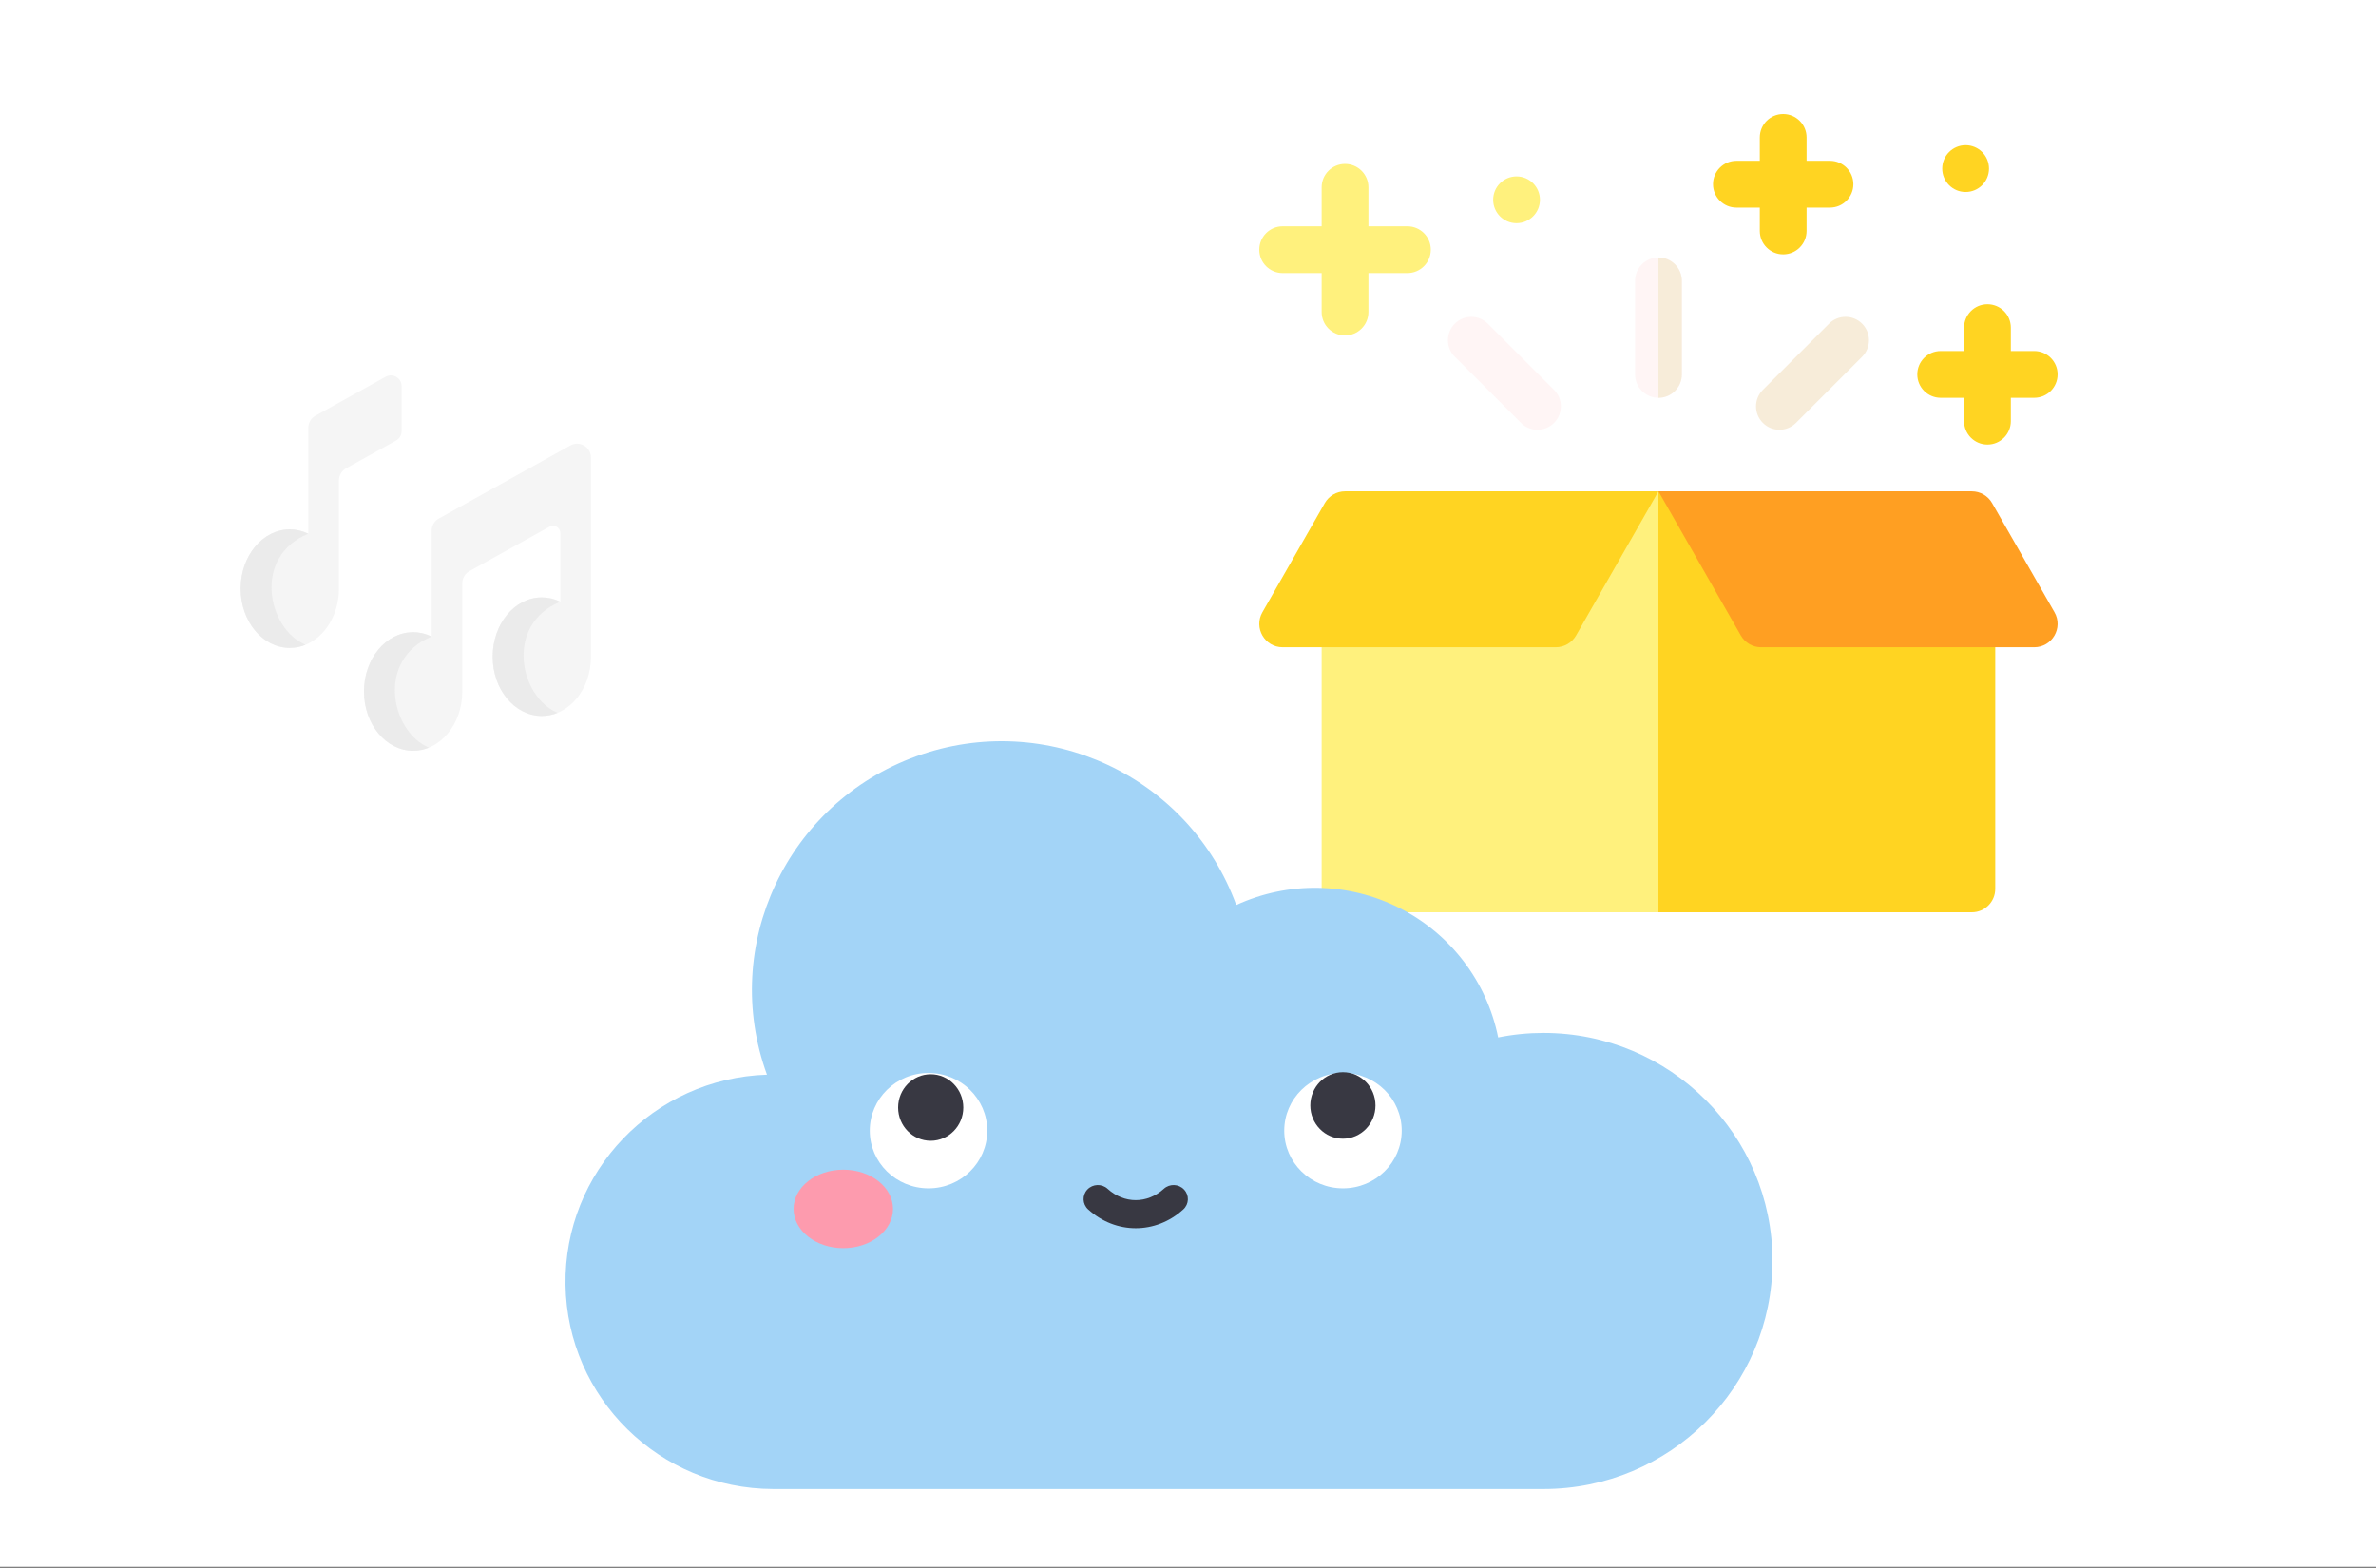
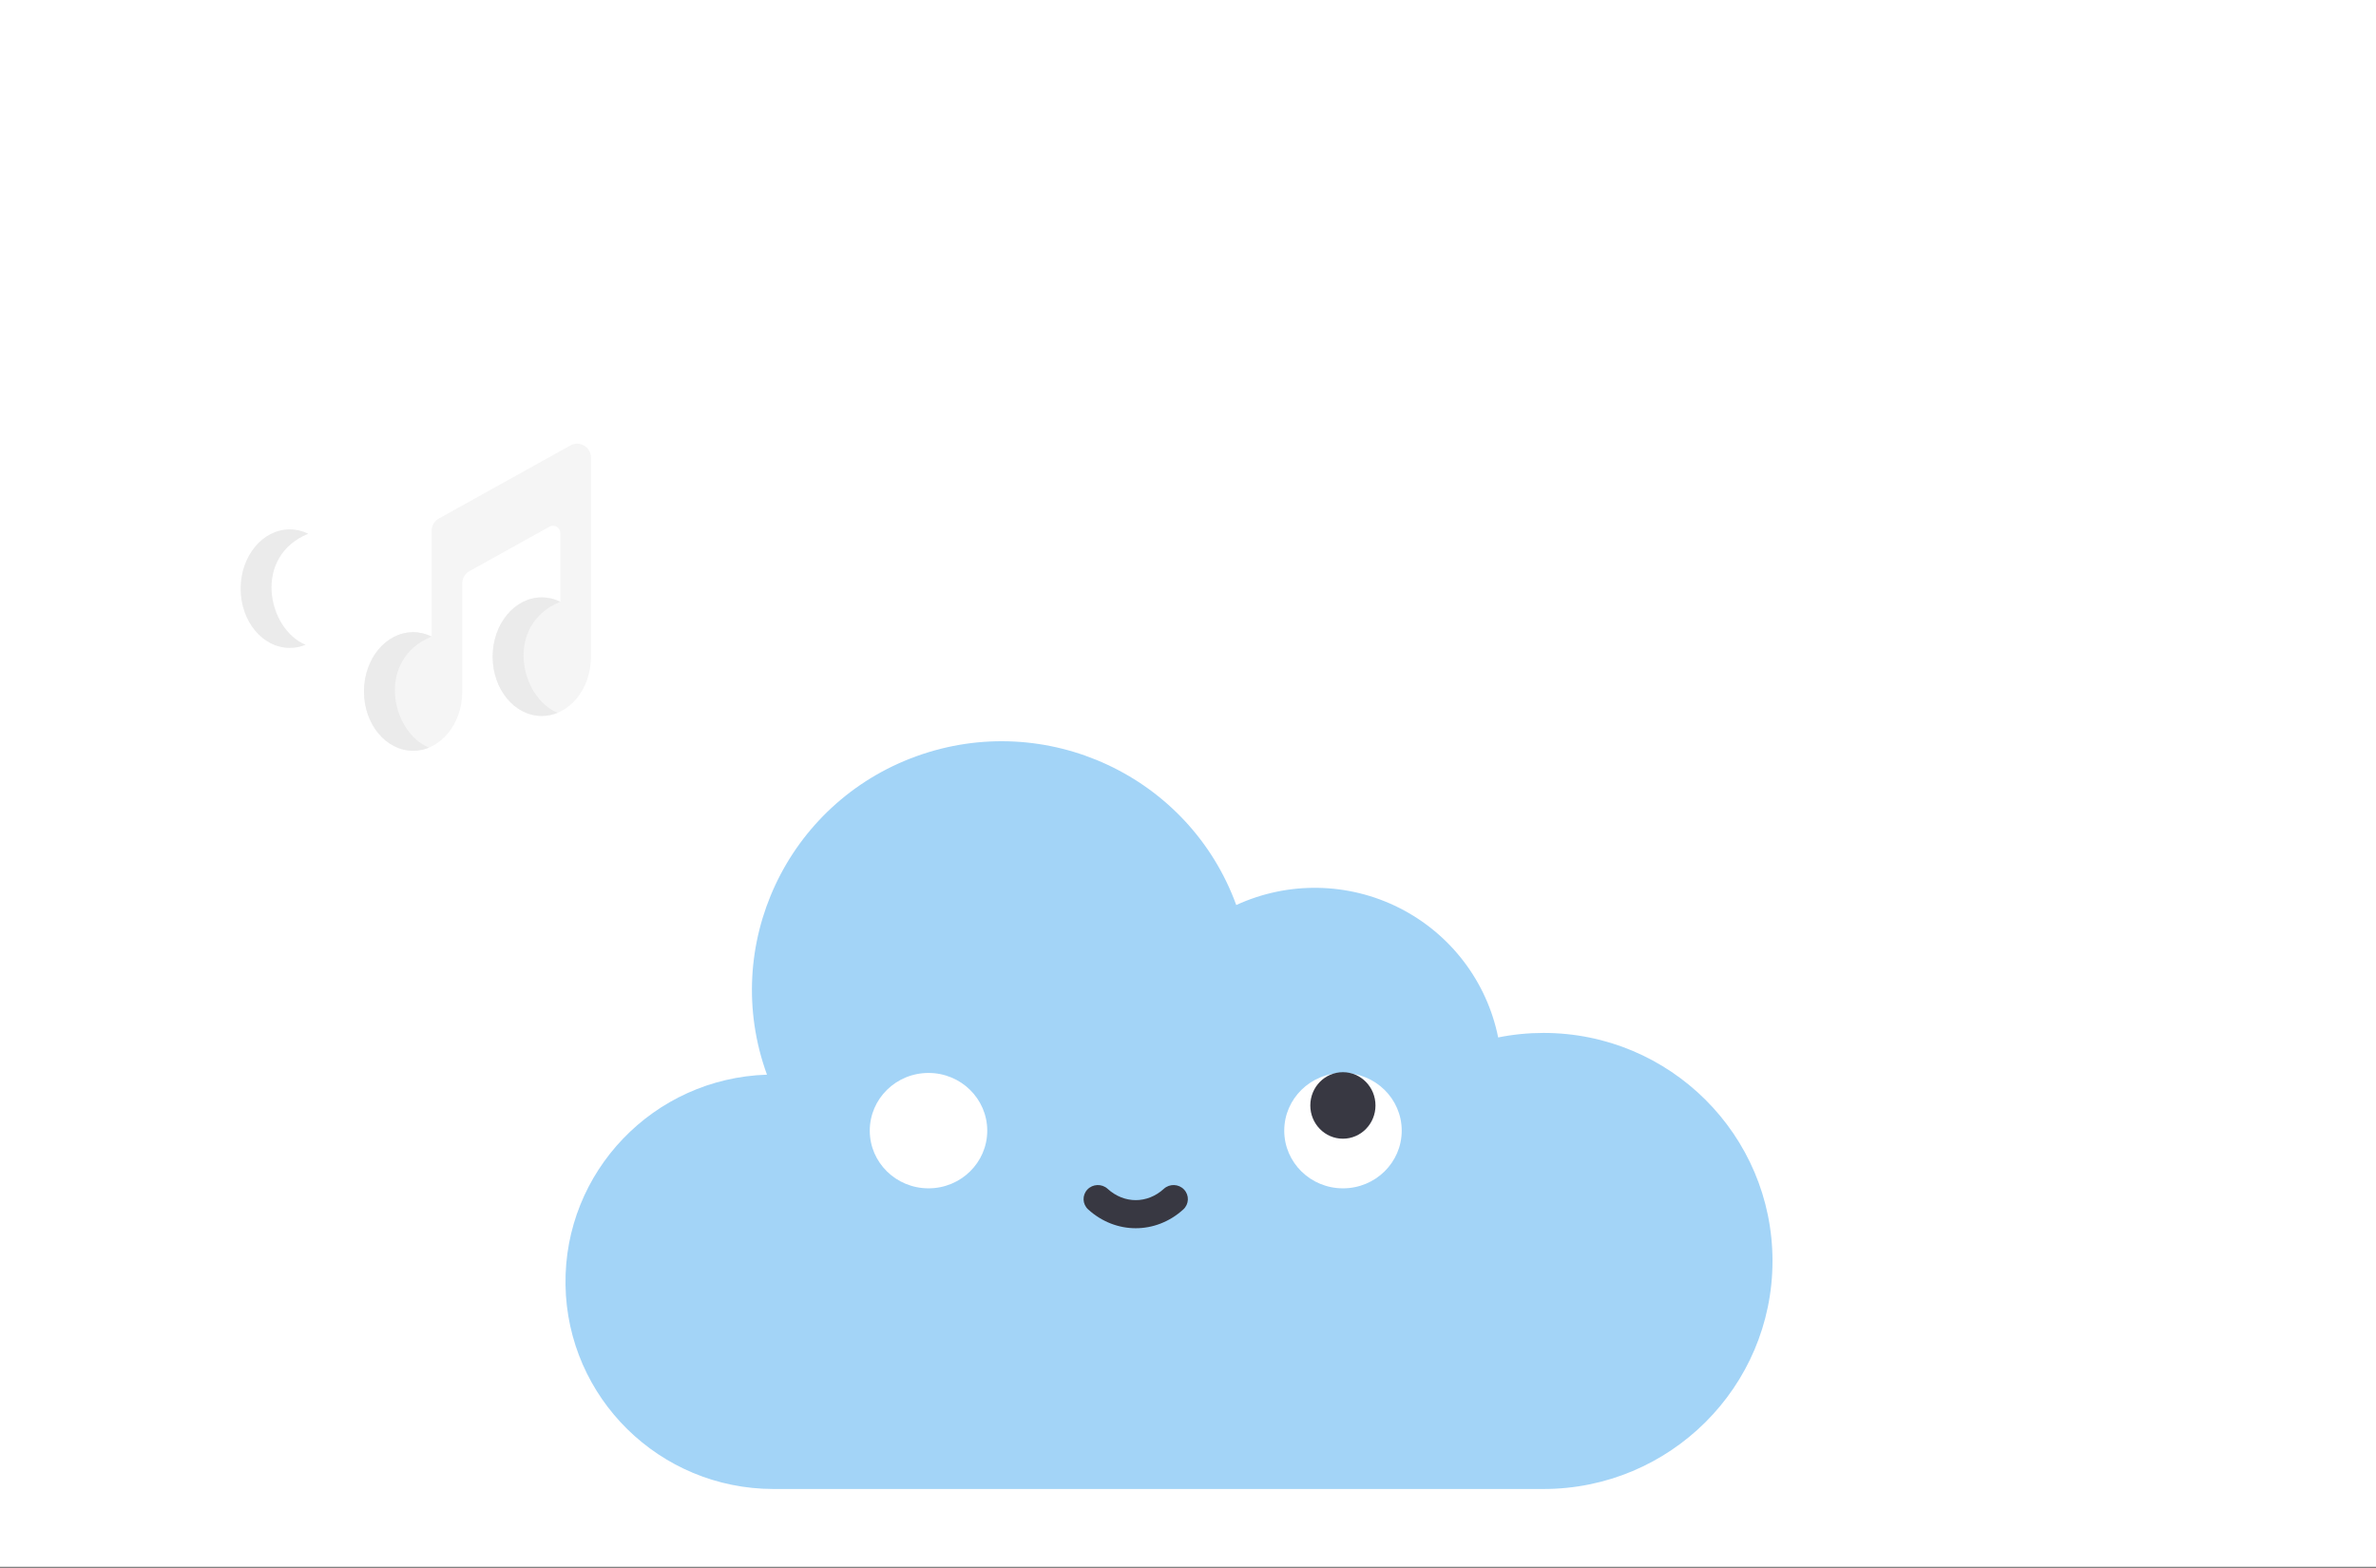
<svg xmlns="http://www.w3.org/2000/svg" width="500" height="330" viewBox="0 0 500 330" fill="none">
  <rect x="0" y="0" width="500" height="330" fill="#808080" stroke="none" />
  <rect width="500" height="329.74" fill="white" />
  <g clip-path="url(#clip0_1110_397)">
    <path d="M349 103.406L344.078 129.328V187.078C344.078 189.795 346.279 192 349 192H414.953C417.67 192 419.875 189.795 419.875 187.078V118.172L349 103.406Z" fill="#FFD422" />
    <path d="M278.125 118.172V187.078C278.125 189.795 280.326 192 283.047 192H349V103.406L278.125 118.172Z" fill="#FFF17D" />
    <path d="M428.069 136.219H370.608C368.841 136.219 367.209 135.274 366.334 133.738L349 103.406H414.944C416.712 103.406 418.344 104.351 419.219 105.887L432.344 128.856C434.221 132.137 431.849 136.219 428.069 136.219Z" fill="#FF9F22" />
    <path d="M265.656 128.856L278.781 105.887C279.656 104.356 281.288 103.406 283.055 103.406H349L331.666 133.738C330.791 135.269 329.159 136.219 327.392 136.219H269.93C266.15 136.219 263.779 132.137 265.656 128.856Z" fill="#FFD422" />
    <path d="M349 83.719C346.279 83.719 344.078 81.514 344.078 78.797V59.109C344.078 56.392 346.279 54.188 349 54.188C351.717 54.188 353.922 56.392 353.922 59.109V78.797C353.922 81.514 351.717 83.719 349 83.719Z" fill="#FFF5F5" />
    <path d="M349 54.188V83.719C351.717 83.719 353.922 81.514 353.922 78.797V59.109C353.922 56.392 351.717 54.188 349 54.188Z" fill="#F7ECD9" />
    <path d="M370.975 89.004C369.05 87.083 369.05 83.964 370.975 82.043L384.897 68.122C386.817 66.201 389.937 66.201 391.857 68.122C393.778 70.043 393.778 73.162 391.857 75.082L377.936 89.004C376.011 90.929 372.896 90.929 370.975 89.004Z" fill="#F7ECD9" />
    <path d="M320.063 89.004L306.142 75.082C304.222 73.162 304.222 70.043 306.142 68.122C308.067 66.201 311.182 66.201 313.103 68.122L327.024 82.043C328.949 83.964 328.949 87.083 327.024 89.004C325.103 90.929 321.988 90.929 320.063 89.004Z" fill="#FFF5F5" />
    <path d="M296.172 47.625H287.969V39.422C287.969 36.705 285.764 34.5 283.047 34.5C280.326 34.5 278.125 36.705 278.125 39.422V47.625H269.922C267.201 47.625 265 49.83 265 52.547C265 55.264 267.201 57.469 269.922 57.469H278.125V65.672C278.125 68.389 280.326 70.594 283.047 70.594C285.764 70.594 287.969 68.389 287.969 65.672V57.469H296.172C298.889 57.469 301.094 55.264 301.094 52.547C301.094 49.83 298.889 47.625 296.172 47.625Z" fill="#FFF17D" />
    <path d="M428.078 73.875H423.156V68.953C423.156 66.236 420.951 64.031 418.234 64.031C415.518 64.031 413.313 66.236 413.313 68.953V73.875H408.391C405.674 73.875 403.469 76.08 403.469 78.797C403.469 81.514 405.674 83.719 408.391 83.719H413.313V88.641C413.313 91.358 415.518 93.562 418.234 93.562C420.951 93.562 423.156 91.358 423.156 88.641V83.719H428.078C430.795 83.719 433 81.514 433 78.797C433 76.08 430.795 73.875 428.078 73.875Z" fill="#FFD422" />
    <path d="M385.094 33.844H380.172V28.922C380.172 26.205 377.967 24 375.25 24C372.529 24 370.328 26.205 370.328 28.922V33.844H365.406C362.689 33.844 360.484 36.049 360.484 38.766C360.484 41.483 362.685 43.688 365.406 43.688H370.328V48.609C370.328 51.326 372.533 53.531 375.25 53.531C377.967 53.531 380.172 51.326 380.172 48.609V43.688H385.094C387.811 43.688 390.016 41.483 390.016 38.766C390.016 36.049 387.811 33.844 385.094 33.844Z" fill="#FFD422" />
    <path d="M324.062 42.047C324.062 44.764 321.857 46.969 319.141 46.969C316.419 46.969 314.219 44.764 314.219 42.047C314.219 39.33 316.419 37.125 319.141 37.125C321.857 37.125 324.062 39.33 324.062 42.047Z" fill="#FFF17D" />
    <path d="M418.562 35.484C418.562 38.201 416.358 40.406 413.641 40.406C410.924 40.406 408.719 38.201 408.719 35.484C408.719 32.767 410.924 30.562 413.641 30.562C416.358 30.562 418.562 32.767 418.562 35.484Z" fill="#FFD422" />
  </g>
  <g clip-path="url(#clip1_1110_397)">
    <path d="M92.336 109.138C91.409 109.653 90.834 110.63 90.834 111.691V129.169V133.969C89.632 133.379 88.317 133.054 86.939 133.054C81.226 133.054 76.595 138.638 76.595 145.527C76.595 152.416 81.226 158 86.939 158C92.652 158 97.283 152.416 97.283 145.527V122.757C97.283 121.697 97.858 120.72 98.785 120.205L115.631 110.844C116.655 110.275 117.914 111.015 117.914 112.187V126.646C116.712 126.056 115.397 125.731 114.019 125.731C108.306 125.731 103.675 131.315 103.675 138.204C103.675 145.092 108.306 150.677 114.019 150.677C119.732 150.677 124.363 145.092 124.363 138.204V110.538V107.196V96.305C124.363 94.078 121.971 92.671 120.024 93.752L92.336 109.138Z" fill="#F5F5F5" />
    <path d="M90.267 157.34C89.223 157.768 88.104 158 86.94 158C81.227 158 76.595 152.415 76.595 145.527C76.595 138.638 81.227 133.053 86.94 133.053C88.318 133.053 89.633 133.379 90.834 133.969C79.099 138.759 82.212 153.988 90.267 157.34V157.34Z" fill="#EBEBEB" />
    <path d="M117.347 150.017C116.303 150.445 115.184 150.677 114.02 150.677C108.307 150.677 103.675 145.092 103.675 138.204C103.675 131.315 108.307 125.73 114.02 125.73C115.398 125.73 116.713 126.056 117.914 126.646C106.179 131.436 109.292 146.666 117.347 150.017V150.017Z" fill="#EBEBEB" />
-     <path d="M84.513 81.267V90.738C84.513 91.56 84.066 92.318 83.348 92.717L72.828 98.564C71.9 99.079 71.326 100.057 71.326 101.117V123.886C71.326 129.371 68.389 134.029 64.309 135.7C63.265 136.127 62.146 136.359 60.982 136.359C55.269 136.359 50.637 130.774 50.637 123.886C50.637 116.998 55.269 111.413 60.982 111.413C62.36 111.413 63.675 111.738 64.876 112.328V90.05C64.876 88.99 65.452 88.013 66.378 87.498L81.15 79.288C82.658 78.449 84.513 79.541 84.513 81.267V81.267Z" fill="#F5F5F5" />
    <path d="M64.308 135.7C63.264 136.127 62.145 136.359 60.982 136.359C55.268 136.359 50.637 130.774 50.637 123.886C50.637 116.998 55.268 111.413 60.982 111.413C62.36 111.413 63.674 111.738 64.876 112.328C53.14 117.118 56.253 132.348 64.308 135.7V135.7Z" fill="#EBEBEB" />
  </g>
  <path d="M324.811 217.39C321.607 217.39 318.409 217.707 315.271 218.341C312.901 206.573 305.248 196.531 294.496 191.095C283.749 185.659 271.093 185.435 260.154 190.472C250.257 163.314 220.122 149.295 192.852 159.156C165.586 169.012 151.504 199.022 161.401 226.176C137.515 226.929 118.643 246.62 119.005 270.418C119.367 294.217 138.82 313.333 162.717 313.371H324.811C351.424 313.371 373 291.889 373 265.381C373 238.872 351.424 217.39 324.811 217.39Z" fill="#A3D4F7" />
-   <path d="M187.92 254.427C187.92 258.988 183.237 262.684 177.46 262.684C171.683 262.684 167 258.988 167 254.427C167 249.865 171.683 246.17 177.46 246.17C183.237 246.17 187.92 249.865 187.92 254.427Z" fill="#FD9BAE" />
  <path d="M207.754 237.958C207.754 244.661 202.221 250.096 195.397 250.096C188.565 250.096 183.032 244.661 183.032 237.958C183.032 231.247 188.565 225.812 195.397 225.812C202.221 225.812 207.754 231.255 207.754 237.958Z" fill="white" />
-   <path d="M202.714 233.089C202.714 236.953 199.645 240.086 195.859 240.086C192.069 240.086 189 236.953 189 233.089C189 229.22 192.069 226.086 195.859 226.086C199.645 226.086 202.714 229.224 202.714 233.089Z" fill="#383842" />
  <path d="M294.975 237.958C294.975 244.661 289.442 250.096 282.611 250.096C275.787 250.096 270.254 244.661 270.254 237.958C270.254 231.247 275.787 225.812 282.611 225.812C289.442 225.812 294.975 231.255 294.975 237.958Z" fill="white" />
  <path d="M239 258.492C235.443 258.492 231.893 257.17 228.989 254.534C227.769 253.42 227.698 251.549 228.824 250.351C229.957 249.153 231.862 249.083 233.082 250.196C236.568 253.374 241.432 253.374 244.919 250.196C246.139 249.083 248.043 249.153 249.169 250.351C250.302 251.549 250.231 253.42 249.012 254.534C246.115 257.17 242.558 258.492 239 258.492Z" fill="#383842" />
  <path d="M289.453 232.652C289.453 236.517 286.384 239.65 282.598 239.65C278.808 239.65 275.739 236.517 275.739 232.652C275.739 228.784 278.808 225.65 282.598 225.65C286.384 225.65 289.453 228.788 289.453 232.652Z" fill="#383842" />
  <defs>
    <clipPath id="clip0_1110_397">
-       <rect width="168" height="168" fill="white" transform="translate(265 24)" />
-     </clipPath>
+       </clipPath>
    <clipPath id="clip1_1110_397">
      <rect width="79" height="79" fill="white" transform="translate(48 79)" />
    </clipPath>
  </defs>
</svg>